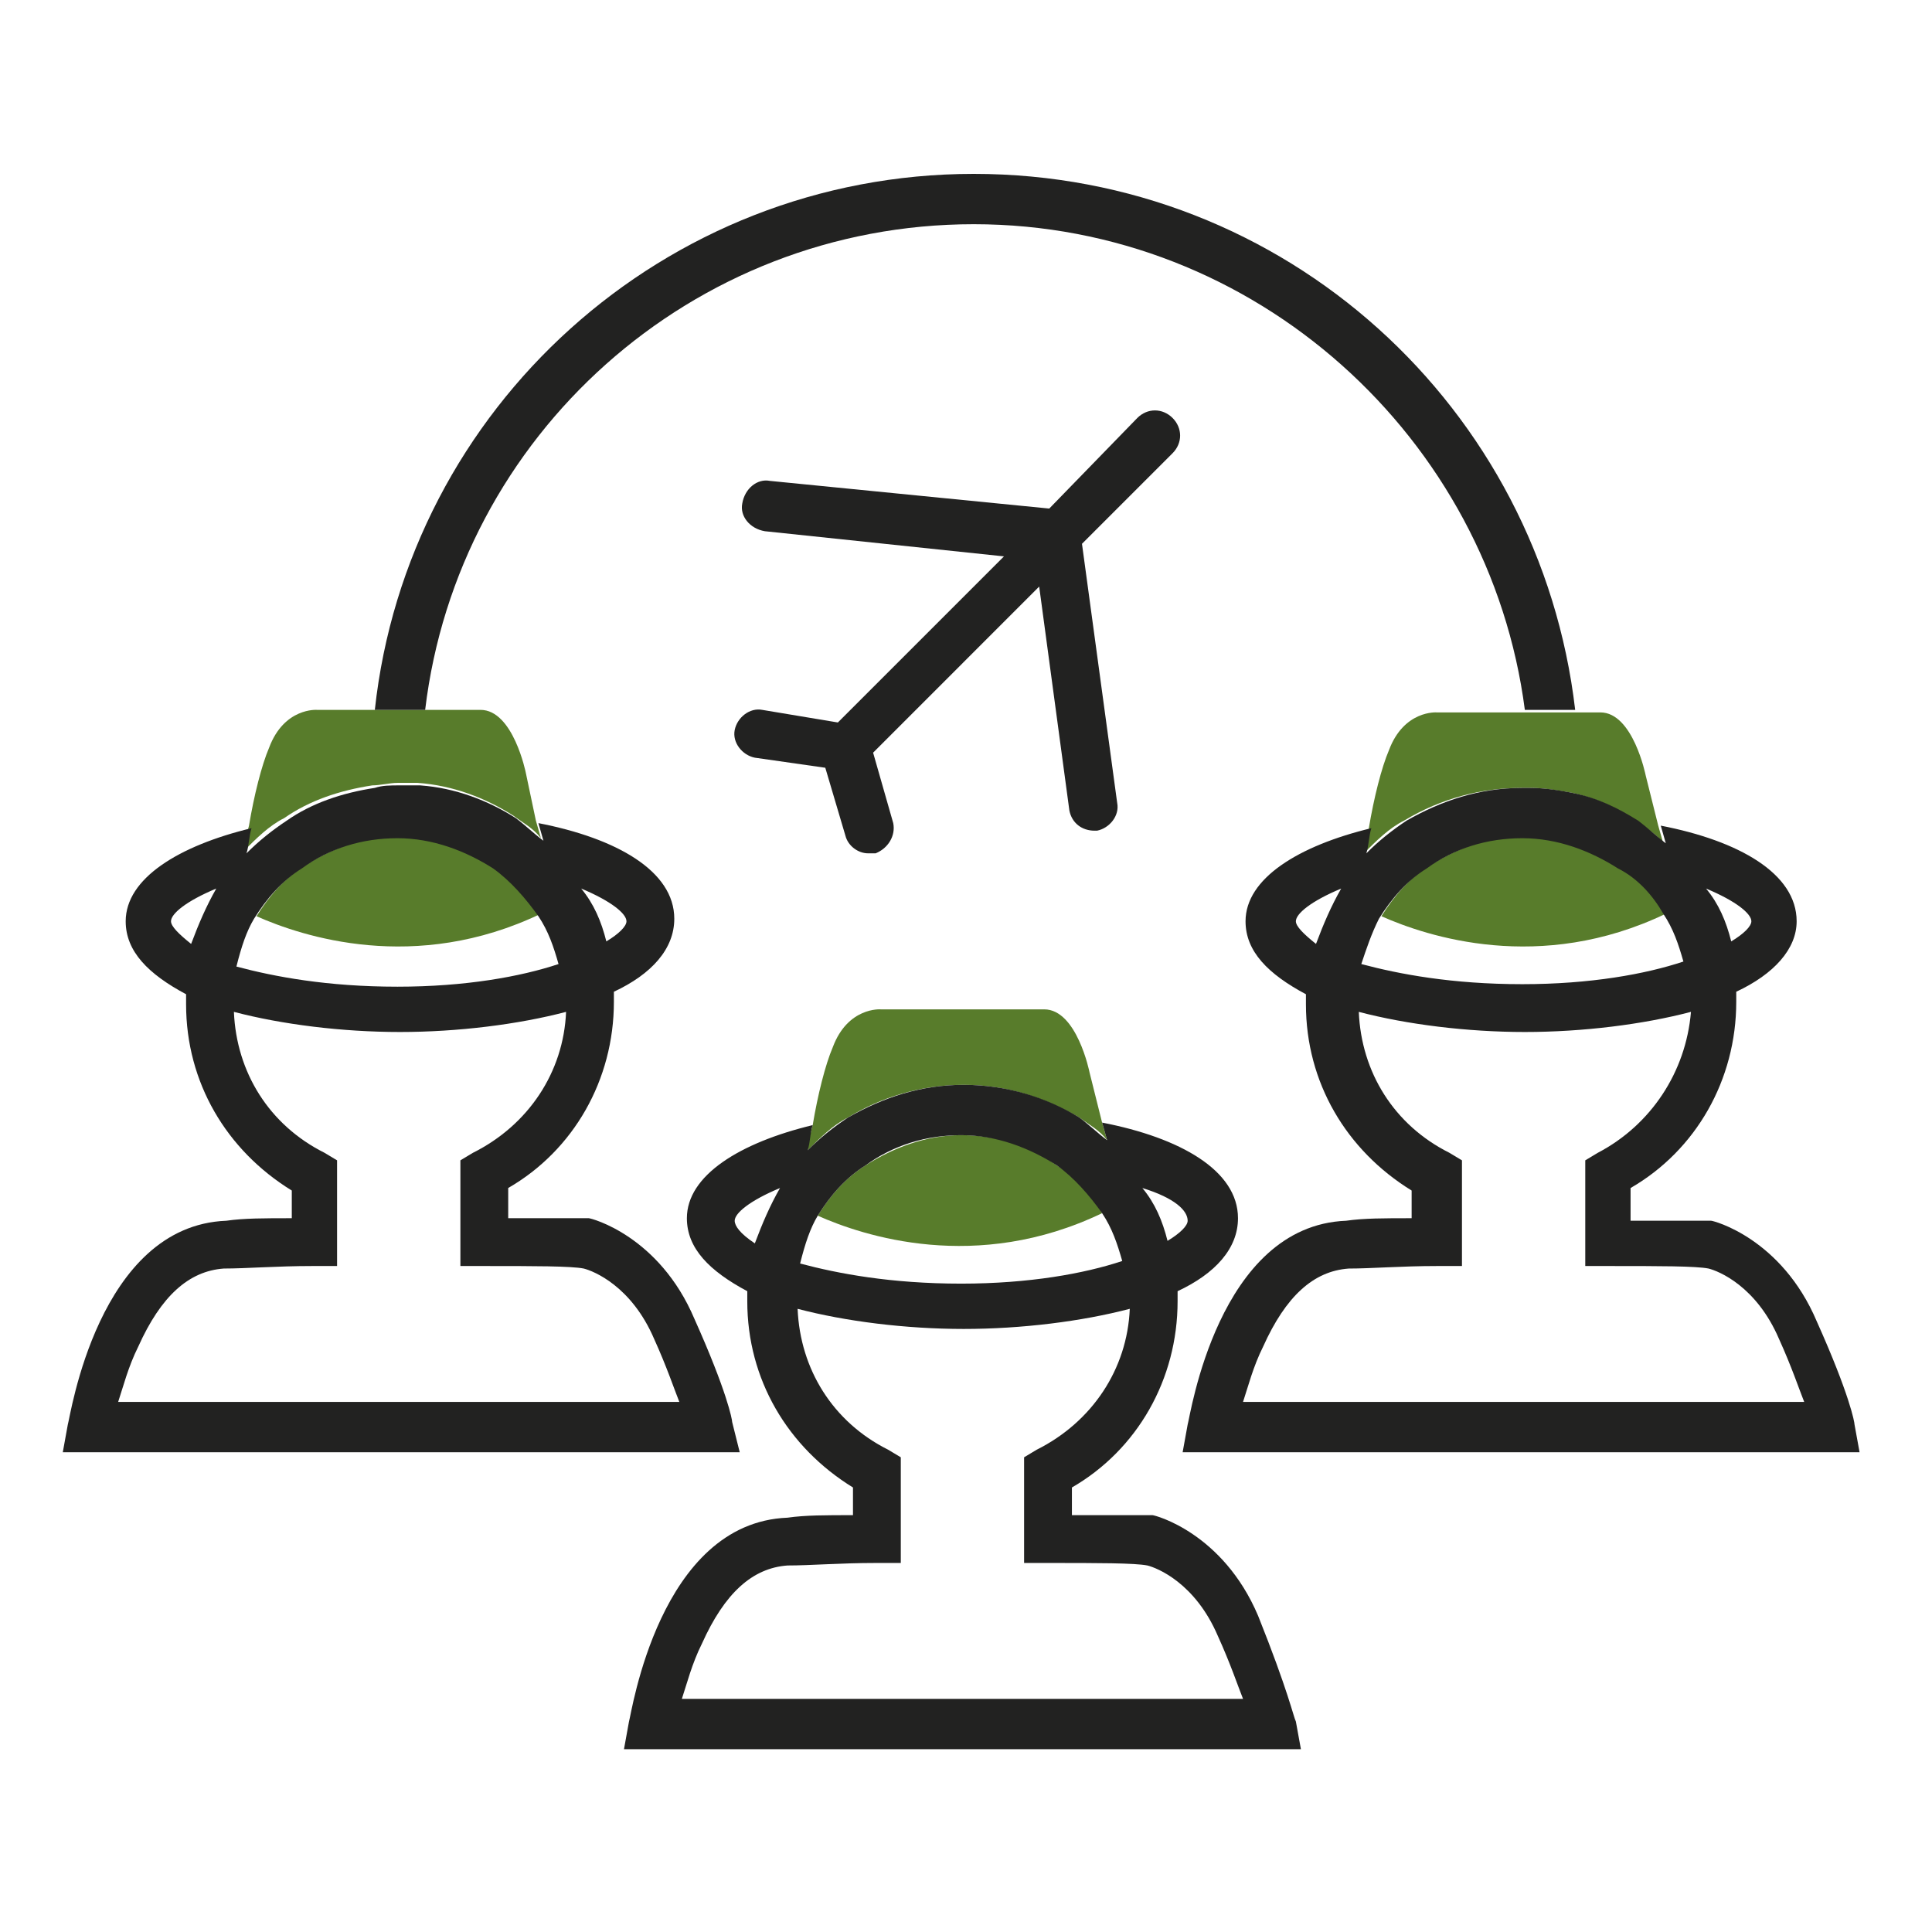
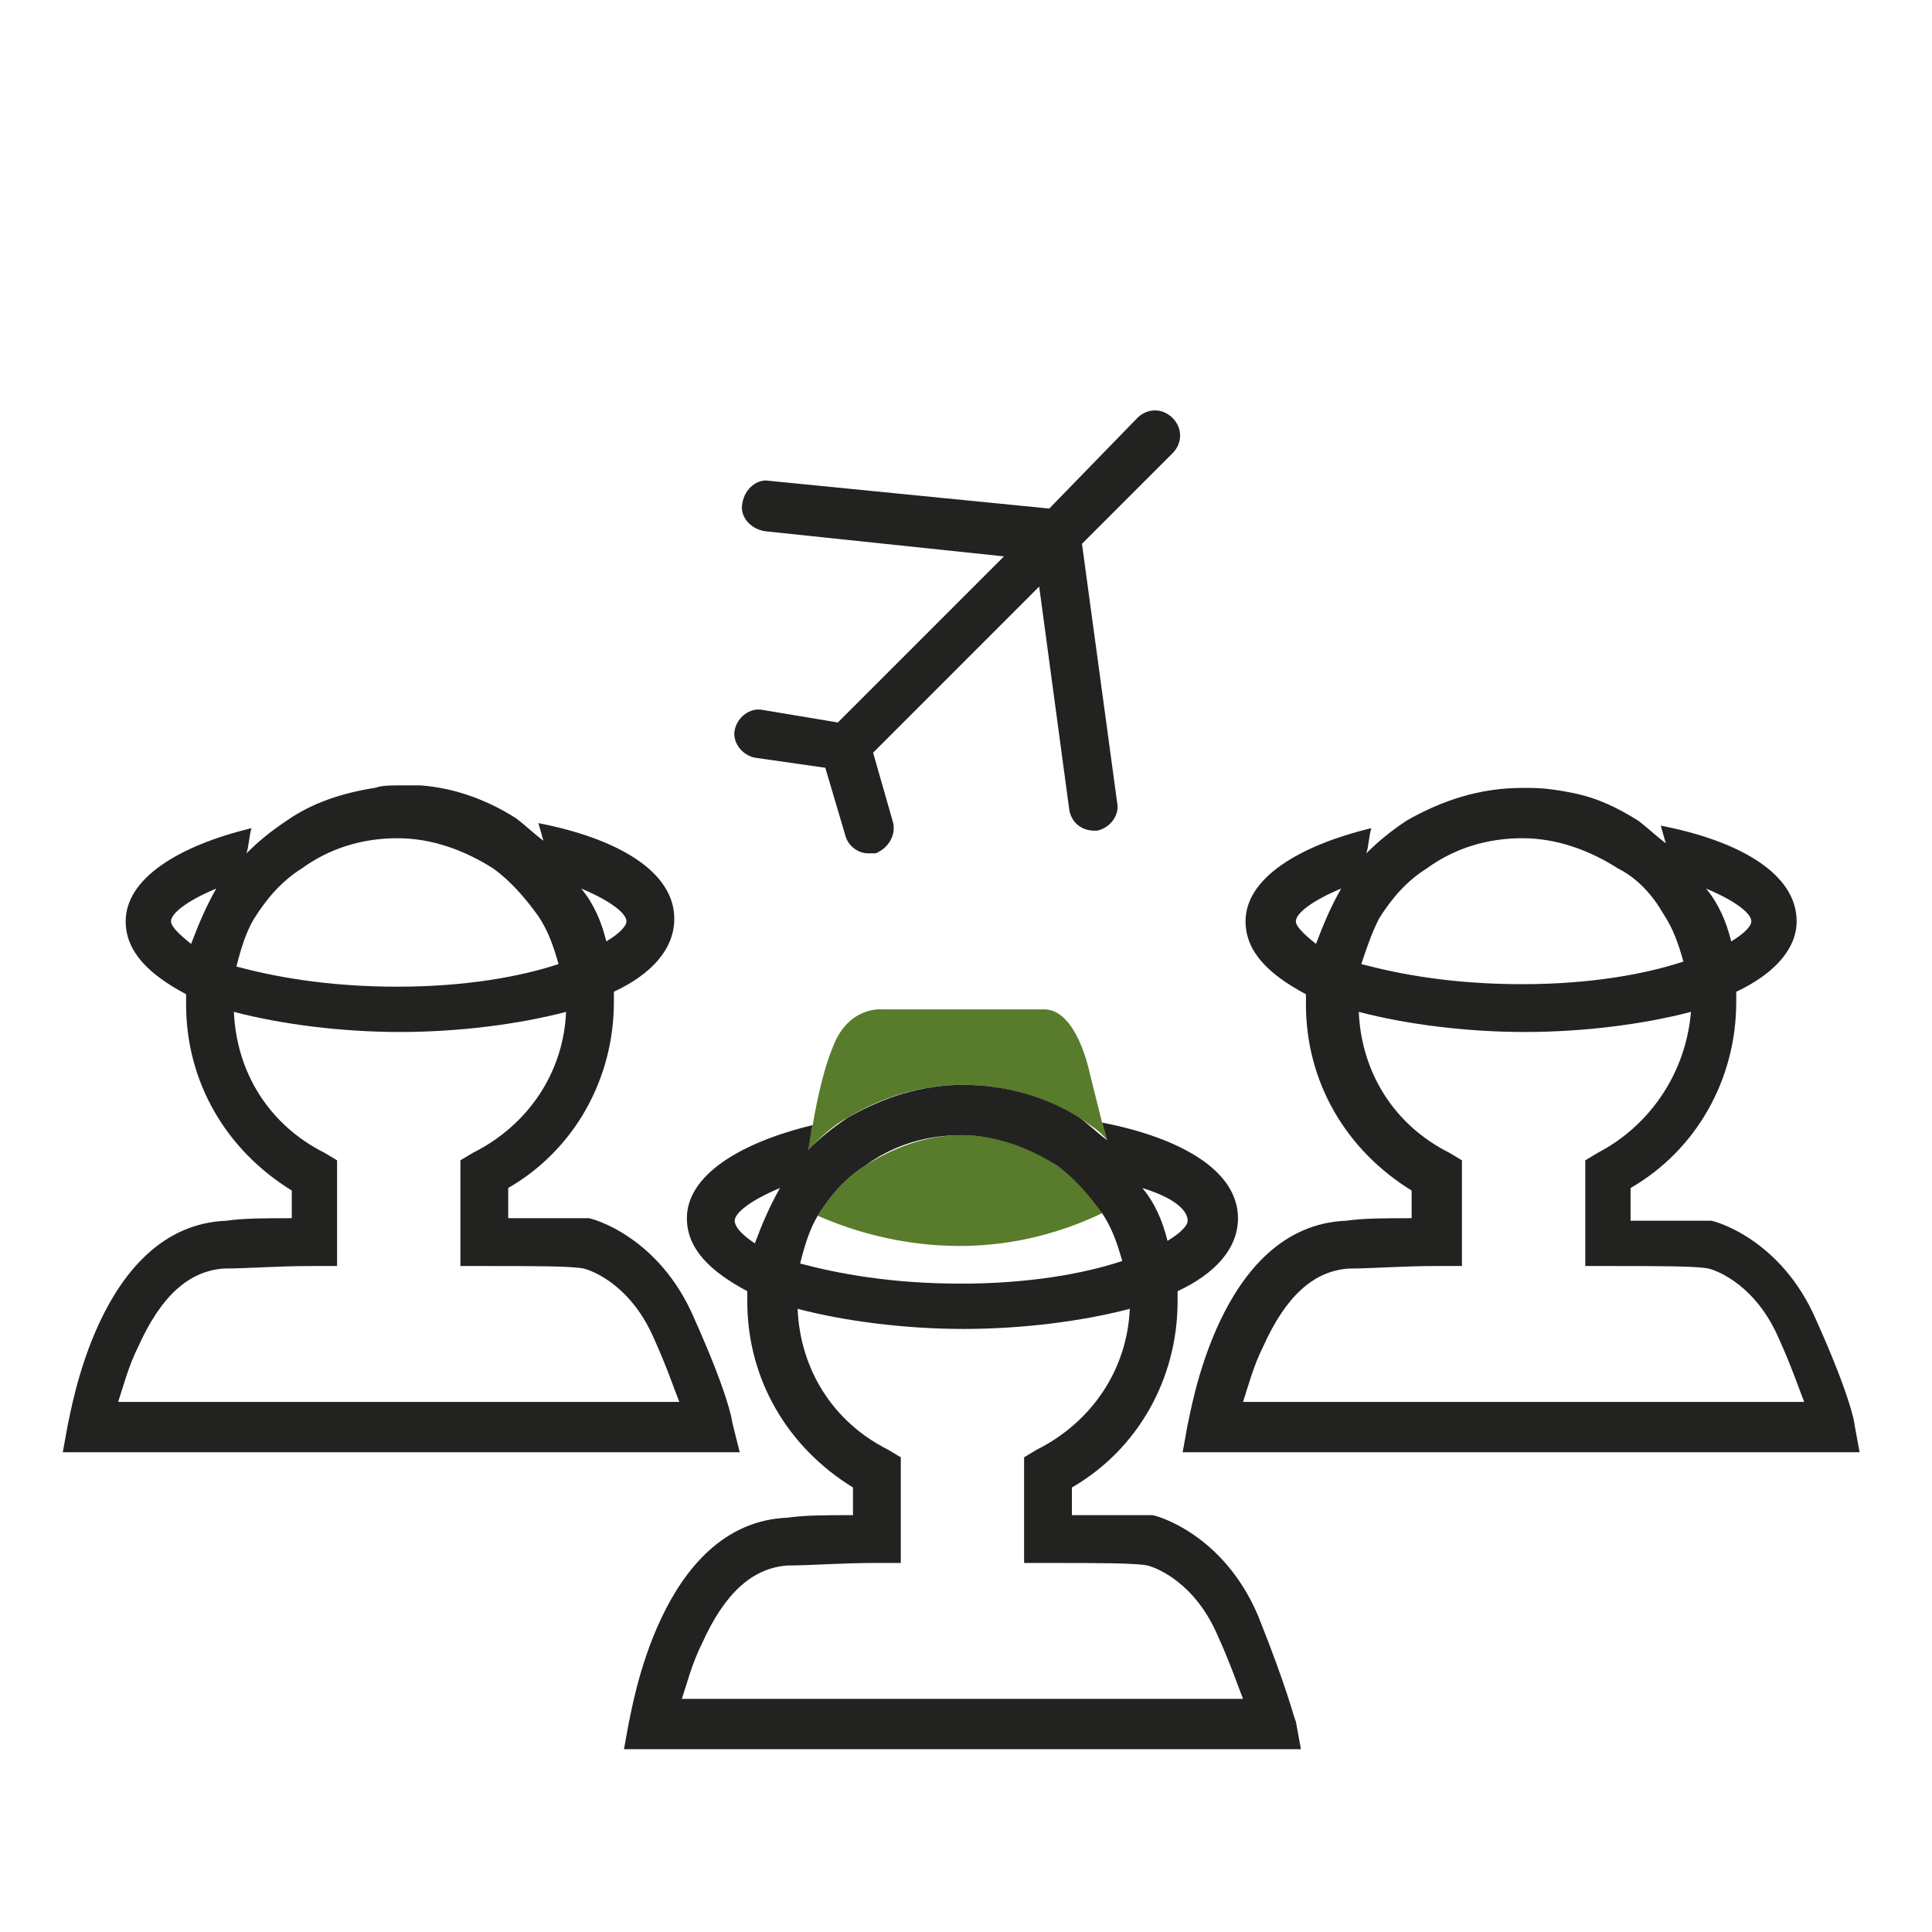
<svg xmlns="http://www.w3.org/2000/svg" width="100" height="100" viewBox="0 0 100 100" fill="none">
-   <path d="M27.216 40C27.216 40 26.565 36.743 24.872 36.743C24.351 36.743 23.178 36.743 22.006 36.743C21.224 36.743 20.313 36.743 19.401 36.743C17.708 36.743 16.405 36.743 16.405 36.743C16.405 36.743 14.712 36.613 13.93 38.697C13.54 39.609 13.149 41.172 12.888 42.735C12.758 43.256 12.628 43.647 12.628 44.038C13.279 43.386 13.93 42.735 14.712 42.344C16.015 41.432 17.578 40.911 19.271 40.651C19.662 40.651 20.183 40.521 20.573 40.521C20.964 40.521 21.224 40.521 21.615 40.521C23.439 40.651 25.132 41.302 26.565 42.214C27.086 42.605 27.607 42.865 27.998 43.386L27.737 42.474L27.216 40Z" fill="#587C2B" />
-   <path d="M25.652 44.819C24.22 43.777 22.526 43.256 20.703 43.256C18.879 43.256 17.186 43.907 15.753 44.819C14.711 45.47 13.93 46.382 13.278 47.424C15.623 48.466 21.484 50.42 27.997 47.294C27.346 46.382 26.564 45.47 25.652 44.819Z" fill="#587C2B" />
-   <path d="M83.876 44.819C82.443 43.777 80.75 43.256 78.926 43.256C77.103 43.256 75.409 43.907 73.977 44.819C72.935 45.47 72.153 46.382 71.502 47.424C73.847 48.466 79.708 50.42 86.22 47.294C85.569 46.382 84.788 45.47 83.876 44.819Z" fill="#587C2B" />
-   <path d="M78.797 40.781C78.927 40.781 79.057 40.781 79.187 40.781C79.969 40.781 80.62 40.911 81.402 41.042C82.574 41.302 83.746 41.823 84.658 42.474C85.179 42.865 85.7 43.126 86.091 43.647L85.83 42.735L85.179 40.13C85.179 40.13 84.528 36.874 82.835 36.874C82.444 36.874 81.923 36.874 81.272 36.874C80.49 36.874 79.578 36.874 78.666 36.874C76.452 36.874 74.368 36.874 74.368 36.874C74.368 36.874 72.675 36.743 71.893 38.827C71.503 39.739 71.112 41.302 70.851 42.865C70.721 43.386 70.591 43.777 70.591 44.168C71.242 43.517 71.893 42.865 72.675 42.474C74.629 41.302 76.713 40.781 78.797 40.781Z" fill="#587C2B" />
  <path d="M54.699 60.319C53.266 59.277 51.573 58.756 49.749 58.756C47.926 58.756 46.233 59.408 44.8 60.319C43.758 60.971 42.977 61.882 42.325 62.924C44.67 63.967 50.531 65.92 57.044 62.794C56.523 61.752 55.741 60.971 54.699 60.319Z" fill="#587C2B" />
  <path d="M56.393 55.5C56.393 55.5 55.742 52.244 54.048 52.244C52.355 52.244 45.582 52.244 45.582 52.244C45.582 52.244 43.889 52.113 43.107 54.197C42.716 55.109 42.326 56.672 42.065 58.235C41.935 58.756 41.805 59.147 41.805 59.538C42.456 58.886 43.107 58.235 43.889 57.844C45.582 56.802 47.666 56.151 49.88 56.151C52.095 56.151 54.048 56.802 55.872 57.844C56.393 58.235 56.914 58.496 57.305 59.017L57.044 58.105L56.393 55.5Z" fill="#587C2B" />
-   <path d="M50.401 11.605C64.99 11.605 77.103 22.676 78.926 36.744C79.838 36.744 80.75 36.744 81.531 36.744C79.708 21.113 66.552 9 50.401 9C34.38 9 21.095 21.113 19.401 36.744C20.183 36.744 21.095 36.744 22.006 36.744C23.7 22.546 35.813 11.605 50.401 11.605Z" fill="#222221" />
  <path d="M37.897 73.605C37.897 73.475 37.636 72.042 35.943 68.264C34.12 63.966 30.603 63.054 30.473 63.054H30.342H30.212C30.212 63.054 28.649 63.054 26.305 63.054V61.491C29.691 59.538 31.775 55.891 31.775 51.853C31.775 51.722 31.775 51.592 31.775 51.332C33.729 50.42 34.901 49.117 34.901 47.554C34.901 45.08 31.905 43.386 27.868 42.605L28.128 43.517C27.607 43.126 27.216 42.735 26.695 42.344C25.262 41.433 23.569 40.781 21.746 40.651C21.485 40.651 21.095 40.651 20.704 40.651C20.183 40.651 19.792 40.651 19.401 40.781C17.708 41.042 16.145 41.563 14.842 42.475C14.061 42.996 13.41 43.517 12.758 44.168C12.889 43.777 12.889 43.256 13.019 42.865C9.242 43.777 6.506 45.47 6.506 47.685C6.506 49.248 7.679 50.42 9.632 51.462C9.632 51.592 9.632 51.722 9.632 51.983C9.632 56.021 11.716 59.538 15.103 61.622V63.054C13.67 63.054 12.628 63.054 11.716 63.185C5.074 63.445 3.641 73.344 3.51 73.735L3.25 75.168H38.288L37.897 73.605ZM13.149 47.554C13.8 46.512 14.582 45.601 15.624 44.949C17.057 43.907 18.75 43.386 20.573 43.386C22.397 43.386 24.09 44.038 25.523 44.949C26.435 45.601 27.216 46.512 27.868 47.424C28.389 48.206 28.649 48.987 28.91 49.899C26.956 50.55 24.09 51.071 20.573 51.071C16.926 51.071 14.191 50.55 12.237 50.029C12.498 48.987 12.758 48.206 13.149 47.554ZM32.426 47.685C32.426 47.945 32.036 48.336 31.384 48.727C31.124 47.685 30.733 46.773 30.082 45.991C31.645 46.643 32.426 47.294 32.426 47.685ZM8.851 47.685C8.851 47.294 9.632 46.643 11.195 45.991C10.674 46.903 10.284 47.815 9.893 48.857C9.242 48.336 8.851 47.945 8.851 47.685ZM6.116 72.563C6.376 71.781 6.637 70.739 7.158 69.697C8.33 67.092 9.763 65.79 11.586 65.659C12.758 65.659 14.321 65.529 16.145 65.529H17.447V60.059L16.796 59.668C13.931 58.235 12.237 55.5 12.107 52.374C14.582 53.025 17.708 53.416 20.704 53.416C23.7 53.416 26.826 53.025 29.3 52.374C29.17 55.5 27.347 58.235 24.481 59.668L23.83 60.059V65.529H25.132C27.607 65.529 29.561 65.529 30.212 65.659C30.733 65.79 32.687 66.571 33.859 69.306C34.51 70.739 34.901 71.912 35.162 72.563H6.116Z" fill="#222221" />
  <path d="M81.402 41.042C80.751 40.912 79.969 40.782 79.188 40.782C79.057 40.782 78.927 40.782 78.797 40.782C76.583 40.782 74.629 41.433 72.805 42.475C72.024 42.996 71.373 43.517 70.721 44.168C70.852 43.777 70.852 43.256 70.982 42.865C67.204 43.777 64.469 45.471 64.469 47.685C64.469 49.248 65.641 50.42 67.595 51.462C67.595 51.592 67.595 51.723 67.595 51.983C67.595 56.021 69.679 59.538 73.066 61.622V63.054C71.633 63.054 70.591 63.054 69.679 63.185C63.036 63.445 61.604 73.344 61.473 73.735L61.213 75.168H96.251L95.99 73.735C95.99 73.605 95.73 72.172 94.036 68.395C92.213 64.097 88.696 63.185 88.566 63.185H88.436H88.305C88.305 63.185 86.742 63.185 84.398 63.185V61.492C87.784 59.538 89.868 55.891 89.868 51.853C89.868 51.723 89.868 51.592 89.868 51.332C91.822 50.42 92.994 49.118 92.994 47.685C92.994 45.21 89.999 43.517 85.961 42.735L86.221 43.647C85.7 43.256 85.309 42.865 84.788 42.475C83.746 41.824 82.704 41.303 81.402 41.042ZM86.091 47.294C86.612 48.076 86.873 48.857 87.133 49.769C85.179 50.42 82.314 50.941 78.797 50.941C75.15 50.941 72.415 50.42 70.461 49.899C70.721 49.118 70.982 48.336 71.373 47.555C72.024 46.513 72.805 45.601 73.847 44.95C75.28 43.907 76.973 43.386 78.797 43.386C80.62 43.386 82.314 44.038 83.746 44.95C84.788 45.471 85.57 46.382 86.091 47.294ZM67.074 47.685C67.074 47.294 67.856 46.643 69.419 45.992C68.898 46.903 68.507 47.815 68.116 48.857C67.465 48.336 67.074 47.945 67.074 47.685ZM82.704 59.668L82.053 60.059V65.529H83.356C85.831 65.529 87.784 65.529 88.436 65.66C88.957 65.79 90.91 66.571 92.083 69.307C92.734 70.739 93.125 71.912 93.385 72.563H64.339C64.599 71.781 64.86 70.739 65.381 69.697C66.553 67.092 67.986 65.79 69.809 65.66C70.982 65.66 72.545 65.529 74.368 65.529H75.671V60.059L75.02 59.668C72.154 58.235 70.461 55.5 70.331 52.374C72.805 53.025 75.931 53.416 78.927 53.416C81.923 53.416 85.049 53.025 87.524 52.374C87.263 55.5 85.44 58.235 82.704 59.668ZM90.65 47.685C90.65 47.945 90.259 48.336 89.608 48.727C89.347 47.685 88.957 46.773 88.305 45.992C89.868 46.643 90.65 47.294 90.65 47.685Z" fill="#222221" />
  <path d="M65.12 83.634C63.297 79.336 59.78 78.424 59.65 78.424H59.52H59.389C59.389 78.424 57.826 78.424 55.482 78.424V76.992C58.868 75.038 60.952 71.391 60.952 67.353C60.952 67.223 60.952 67.093 60.952 66.832C62.906 65.92 64.078 64.618 64.078 63.055C64.078 60.58 61.083 58.887 57.045 58.105L57.305 59.017C56.784 58.626 56.394 58.235 55.872 57.845C54.179 56.803 52.095 56.151 49.881 56.151C47.667 56.151 45.713 56.803 43.889 57.845C43.108 58.366 42.456 58.887 41.805 59.538C41.935 59.147 41.935 58.626 42.066 58.235C38.288 59.147 35.553 60.84 35.553 63.055C35.553 64.618 36.725 65.79 38.679 66.832C38.679 66.962 38.679 67.093 38.679 67.353C38.679 71.391 40.763 74.908 44.15 76.992V78.424C42.717 78.424 41.675 78.424 40.763 78.555C34.12 78.815 32.688 88.714 32.557 89.105L32.297 90.538H67.335L67.074 89.105C66.944 88.844 66.683 87.542 65.12 83.634ZM42.326 62.924C42.977 61.882 43.759 60.971 44.801 60.319C46.234 59.277 47.927 58.756 49.751 58.756C51.574 58.756 53.267 59.408 54.7 60.319C55.612 60.971 56.393 61.882 57.045 62.794C57.566 63.576 57.826 64.357 58.087 65.269C56.133 65.92 53.267 66.441 49.751 66.441C46.104 66.441 43.368 65.92 41.414 65.399C41.675 64.357 41.935 63.576 42.326 62.924ZM61.473 63.185C61.473 63.445 61.083 63.836 60.431 64.227C60.171 63.185 59.78 62.273 59.129 61.492C60.822 62.013 61.473 62.664 61.473 63.185ZM38.028 63.185C38.028 62.794 38.809 62.143 40.373 61.492C39.852 62.403 39.461 63.315 39.07 64.357C38.288 63.836 38.028 63.445 38.028 63.185ZM35.293 87.933C35.553 87.151 35.814 86.109 36.335 85.067C37.507 82.462 38.94 81.16 40.763 81.029C41.935 81.029 43.498 80.899 45.322 80.899H46.625V75.429L45.973 75.038C43.108 73.605 41.414 70.87 41.284 67.744C43.759 68.395 46.885 68.786 49.881 68.786C52.877 68.786 56.003 68.395 58.477 67.744C58.347 70.87 56.524 73.605 53.658 75.038L53.007 75.429V80.899H54.309C56.784 80.899 58.738 80.899 59.389 81.029C59.91 81.16 61.864 81.941 63.036 84.677C63.688 86.109 64.078 87.281 64.339 87.933H35.293Z" fill="#222221" />
  <path d="M60.692 21.634C60.171 21.113 59.389 21.113 58.868 21.634L54.309 26.323L39.851 24.891C39.2 24.76 38.549 25.281 38.419 26.063C38.288 26.714 38.809 27.366 39.591 27.496L51.965 28.798L43.368 37.395L39.461 36.744C38.809 36.613 38.158 37.134 38.028 37.786C37.898 38.437 38.419 39.088 39.07 39.218L42.717 39.739L43.759 43.256C43.889 43.777 44.41 44.168 44.931 44.168C45.062 44.168 45.192 44.168 45.322 44.168C45.973 43.907 46.364 43.256 46.234 42.605L45.192 38.958L53.788 30.361L55.351 41.954C55.482 42.605 56.003 42.996 56.654 42.996H56.784C57.435 42.865 57.956 42.214 57.826 41.563L56.003 28.147L60.692 23.458C61.213 22.937 61.213 22.155 60.692 21.634Z" fill="#222221" />
</svg>